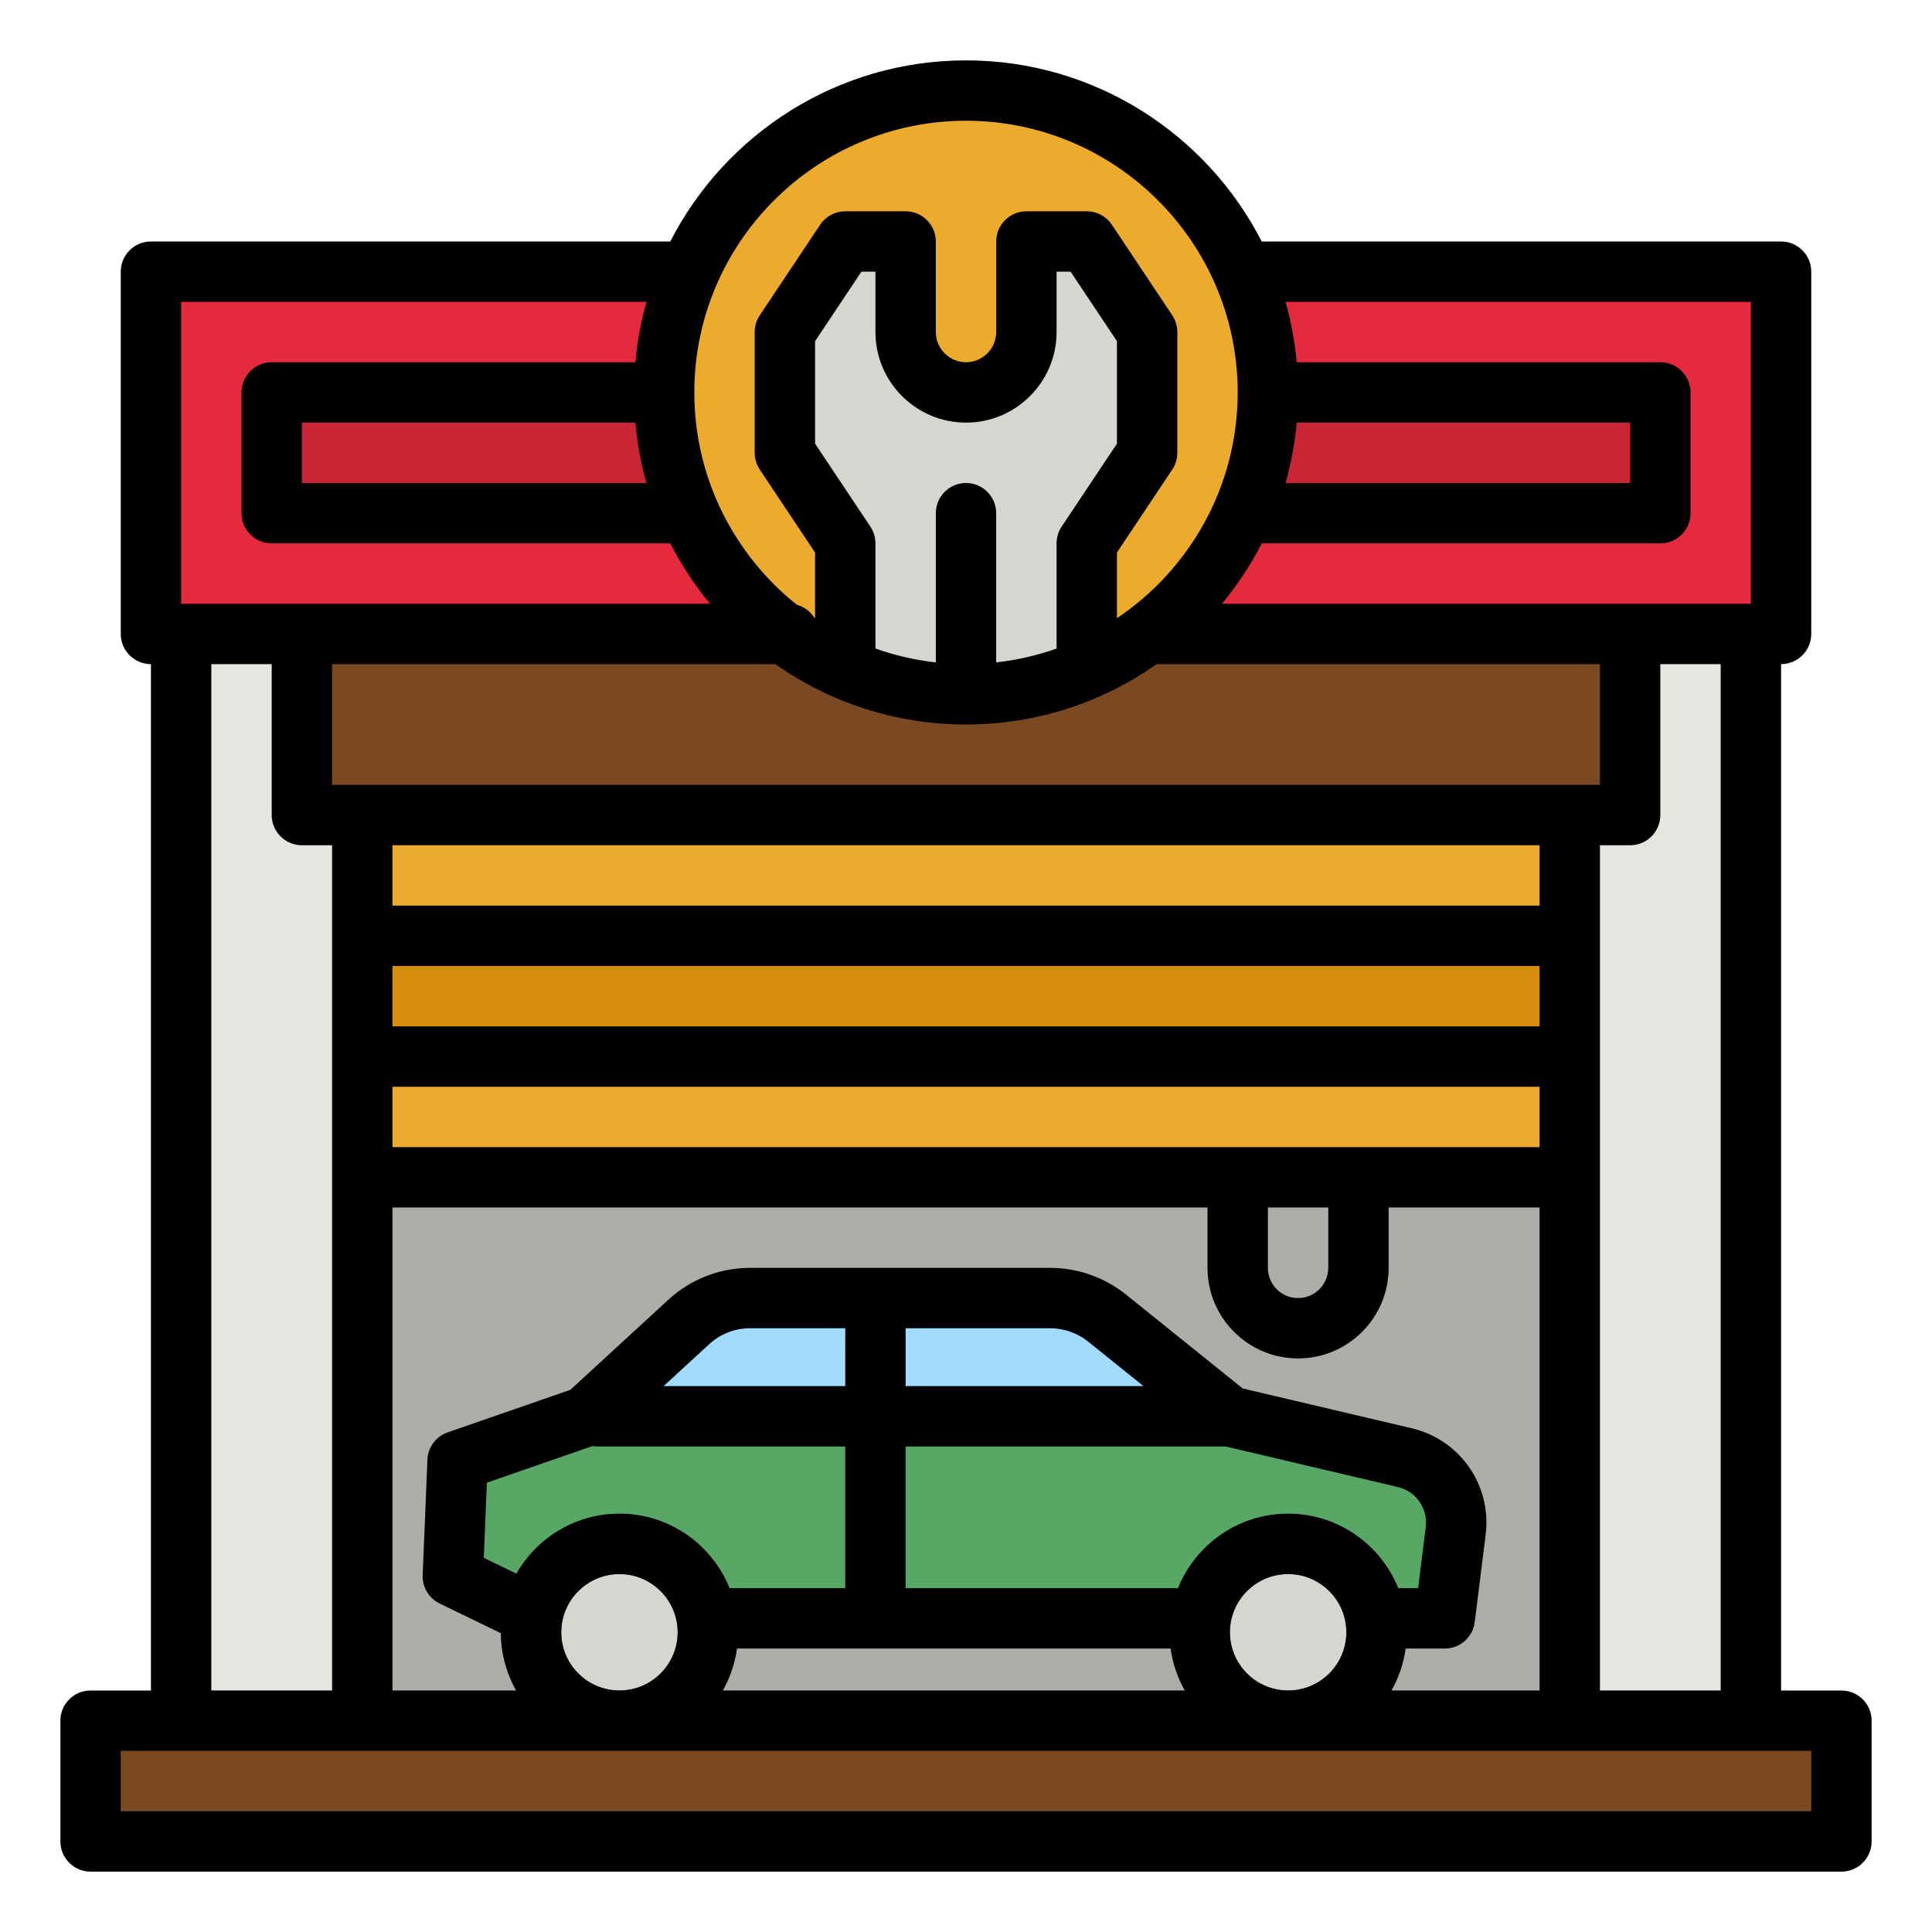
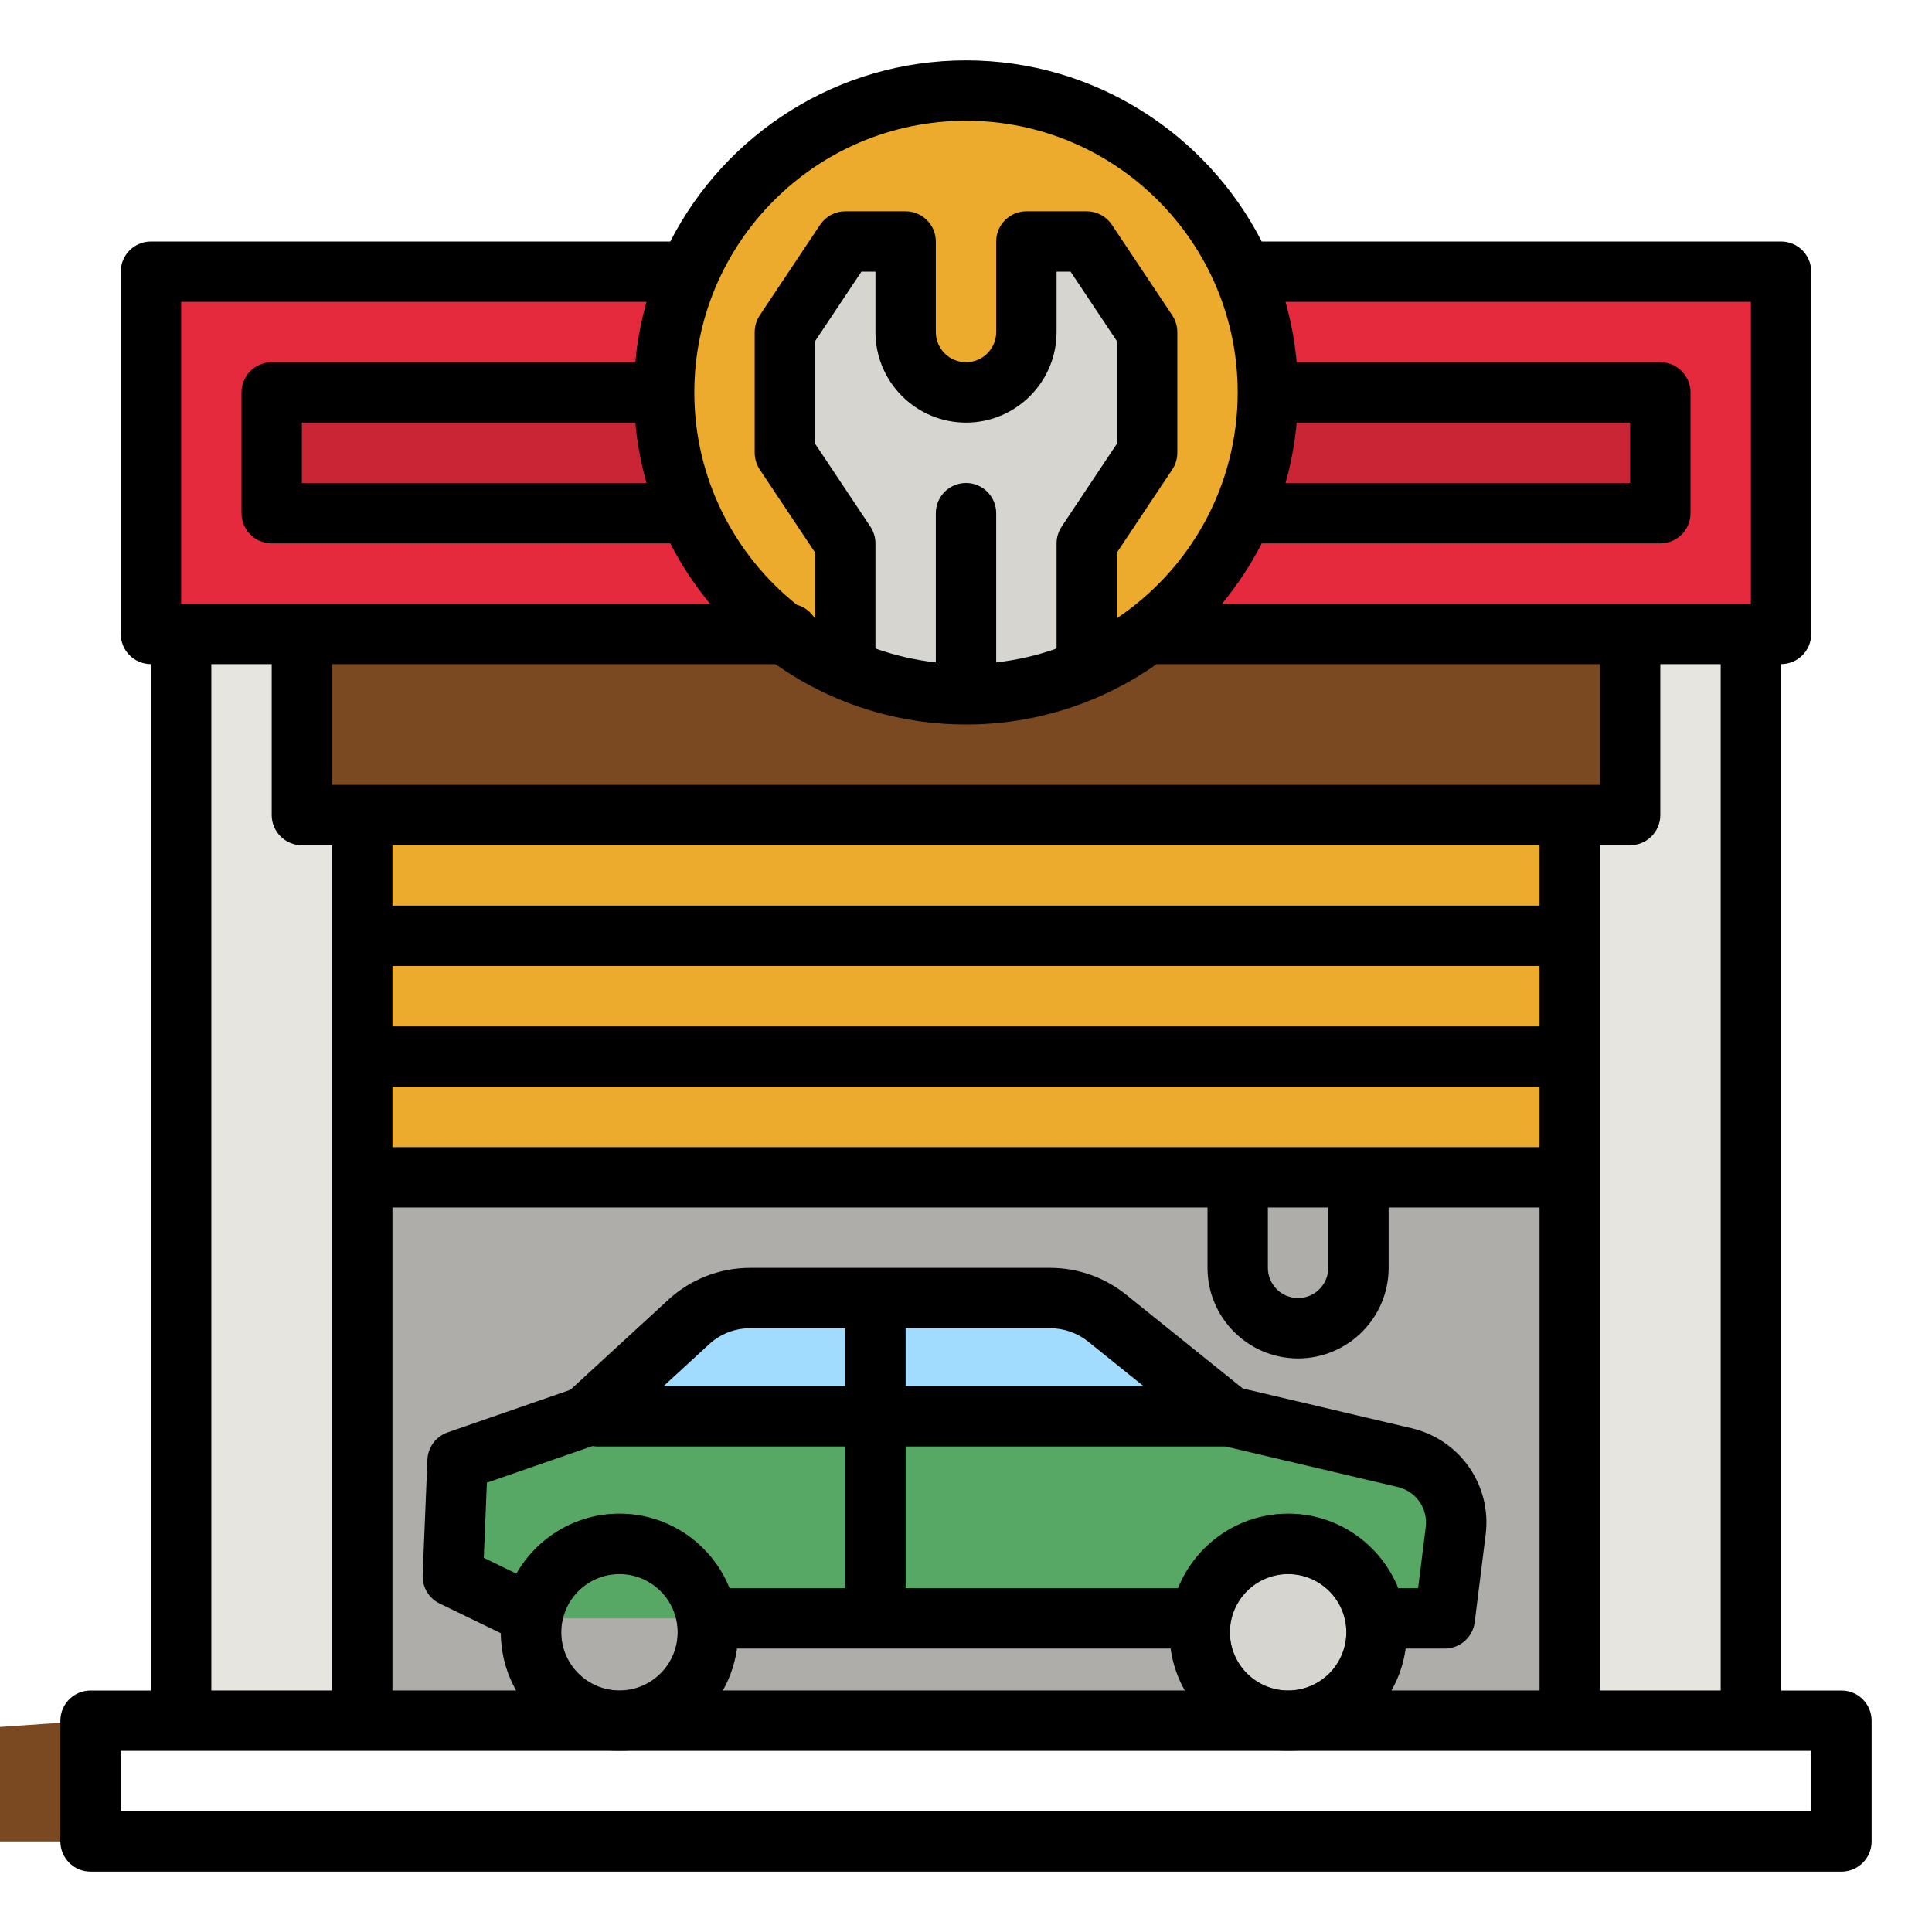
<svg xmlns="http://www.w3.org/2000/svg" id="a" height="512" viewBox="0 0 512 512" width="512">
  <path d="m48 168h416v288h-416z" fill="#e6e5e0" />
  <path d="m96 312h320v144h-320z" fill="#aeadaa" />
  <path d="m293.376 349.3c-4.263-3.43-9.571-5.3-15.043-5.3h-79.558c-6.017 0-11.814 2.26-16.243 6.332l-27.192 24.999h170.395z" fill="#a1dcff" />
  <path d="m372.297 386.298-46.562-10.967h-170.395l-34.079 11.82-1.261 30.6 22.95 11.133h239.927l2.9-23.199c1.12-8.957-4.693-17.318-13.48-19.387z" fill="#57a865" />
  <circle cx="341.367" cy="432.571" fill="#d6d5d0" r="23.429" />
-   <circle cx="164.163" cy="432.571" fill="#d6d5d0" r="23.429" />
  <path d="m341.367 464c-17.33 0-31.429-14.099-31.429-31.429s14.099-31.429 31.429-31.429 31.429 14.099 31.429 31.429-14.099 31.429-31.429 31.429zm0-46.857c-8.507 0-15.429 6.921-15.429 15.429s6.921 15.429 15.429 15.429 15.429-6.921 15.429-15.429-6.921-15.429-15.429-15.429z" fill="#4a4b46" />
  <path d="m164.164 464c-17.33 0-31.429-14.099-31.429-31.429s14.099-31.429 31.429-31.429 31.429 14.099 31.429 31.429-14.099 31.429-31.429 31.429zm0-46.857c-8.508 0-15.429 6.921-15.429 15.429s6.921 15.429 15.429 15.429 15.429-6.921 15.429-15.429-6.921-15.429-15.429-15.429z" fill="#4a4b46" />
  <path d="m40 72h432v96h-432z" fill="#e42a3c" />
-   <path d="m24 456h464v32h-464z" fill="#7a4922" />
+   <path d="m24 456v32h-464z" fill="#7a4922" />
  <path d="m72 104h368v32h-368z" fill="#c92535" />
  <path d="m304 88v32l-16 24v33.33c-7.47 3.28-15.54 5.43-24 6.28-2.63.26-5.3.39-8 .39s-5.37-.13-8-.39c-8.46-.85-16.53-3-24-6.28v-33.33l-16-24v-32l16-24h16v24c0 4.42 1.79 8.42 4.68 11.32 2.9 2.89 6.9 4.68 11.32 4.68 8.84 0 16-7.16 16-16v-24h16z" fill="#ecab2c" />
  <path d="m80 168h352v48h-352z" fill="#7a4922" />
  <path d="m96 216h320v96h-320z" fill="#ecab2c" />
-   <path d="m96 248h320v32h-320z" fill="#d78e0c" />
  <circle cx="256" cy="104" fill="#ecab2c" r="80" />
  <path d="m304 88v32l-16 24v33.33c-7.47 3.28-15.54 5.43-24 6.28v.39h-16v-.39c-8.46-.85-16.53-3-24-6.28v-33.33l-16-24v-32l16-24h16v24c0 4.42 1.79 8.42 4.68 11.32 2.9 2.89 6.9 4.68 11.32 4.68 8.84 0 16-7.16 16-16v-24h16z" fill="#d6d5d0" />
  <path d="m488 448h-16v-272c4.418 0 8-3.582 8-8v-96c0-4.418-3.582-8-8-8h-137.628c-14.59-28.471-44.243-48-78.372-48s-63.782 19.529-78.372 48h-137.628c-4.418 0-8 3.582-8 8v96c0 4.418 3.582 8 8 8v272h-16c-4.418 0-8 3.582-8 8v32c0 4.418 3.582 8 8 8h464c4.418 0 8-3.582 8-8v-32c0-4.418-3.582-8-8-8zm-359.791-35.158.821-19.918 27.969-9.7c.409.065.824.107 1.251.107h65.751v37.553h-30.67c-4.648-11.557-15.966-19.741-29.166-19.741-11.682 0-21.888 6.411-27.305 15.895l-8.65-4.195zm150.124-60.842c3.634 0 7.196 1.255 10.029 3.533l14.666 11.798h-63.027v-15.331h38.333zm92.201 68.884c-4.648-11.557-15.966-19.741-29.166-19.741s-24.518 8.184-29.166 19.741h-72.201v-37.553h84.805l45.658 10.754c4.819 1.135 7.99 5.695 7.375 10.607l-2.024 16.191h-5.281zm-146.533-53.553h-48.138l12.084-11.109c2.961-2.723 6.806-4.222 10.829-4.222h25.226zm-75.266 65.24c0-8.508 6.921-15.429 15.429-15.429s15.429 6.921 15.429 15.429-6.921 15.429-15.429 15.429-15.429-6.921-15.429-15.429zm46.555 4.312h114.952c.55 3.992 1.853 7.746 3.76 11.116h-122.473c1.908-3.37 3.21-7.124 3.76-11.116zm130.649-4.312c0-8.508 6.921-15.429 15.429-15.429s15.429 6.921 15.429 15.429-6.921 15.429-15.429 15.429-15.429-6.921-15.429-15.429zm46.555 4.312h10.384c4.035 0 7.438-3.004 7.939-7.008l2.899-23.199c1.631-13.044-6.789-25.152-19.584-28.166l-44.795-10.551-30.946-24.894c-5.665-4.557-12.788-7.066-20.057-7.066h-79.558c-8.044 0-15.736 2.998-21.658 8.442l-25.968 23.875-32.509 11.275c-3.106 1.077-5.236 3.945-5.372 7.229l-1.261 30.6c-.131 3.181 1.637 6.138 4.502 7.527l16.232 7.875c.044 5.51 1.514 10.684 4.058 15.176h-32.798v-128h216v16c0 13.233 10.766 24 24 24s24-10.767 24-24v-16h40v128h-39.268c1.908-3.37 3.21-7.124 3.761-11.116zm-204.125-324.884c.497 5.493 1.496 10.843 2.959 16h-91.327v-16zm62.289 27.562-14.656-21.984v-27.156l12.281-18.422h3.719v16c0 13.233 10.767 24 24 24s24-10.767 24-24v-16h3.719l12.281 18.422v27.156l-14.656 21.984c-.876 1.315-1.344 2.858-1.344 4.438v27.872c-5.097 1.808-10.453 3.057-16 3.673v-39.545c0-4.418-3.582-8-8-8s-8 3.582-8 8v39.545c-5.547-.616-10.903-1.866-16-3.673v-27.872c0-1.579-.467-3.123-1.344-4.438zm-25.194 36.438c14.311 10.075 31.745 16 50.538 16s36.226-5.925 50.538-16h117.462v32h-336v-32zm226.538-64v16h-91.327c1.464-5.157 2.462-10.507 2.959-16zm-96 208h16v16c0 4.411-3.589 8-8 8s-8-3.589-8-8zm-232-16v-16h304v16zm304-32h-304v-16h304zm0-48v16h-304v-16zm16 0h8c4.418 0 8-3.582 8-8v-40h16v272h-32zm40-144v80h-140.167c4.065-4.915 7.607-10.276 10.54-16h105.628c4.418 0 8-3.582 8-8v-32c0-4.418-3.582-8-8-8h-96.367c-.497-5.493-1.496-10.843-2.959-16zm-208-48c39.701 0 72 32.299 72 72 0 24.91-12.719 46.901-32 59.833v-17.411l14.656-21.984c.876-1.315 1.344-2.858 1.344-4.438v-32c0-1.579-.467-3.123-1.344-4.438l-16-24c-1.483-2.226-3.981-3.562-6.656-3.562h-16c-4.418 0-8 3.582-8 8v24c0 4.411-3.589 8-8 8s-8-3.589-8-8v-24c0-4.418-3.582-8-8-8h-16c-2.675 0-5.173 1.337-6.656 3.562l-16 24c-.876 1.315-1.344 2.858-1.344 4.438v32c0 1.579.467 3.123 1.344 4.438l14.656 21.984v17.411c-.057-.038-.116-.072-.173-.111-1.054-1.66-2.7-2.901-4.643-3.432-16.55-13.203-27.184-33.522-27.184-56.29 0-39.701 32.299-72 72-72zm-208 48h123.327c-1.464 5.157-2.462 10.507-2.959 16h-96.367c-4.418 0-8 3.582-8 8v32c0 4.418 3.582 8 8 8h105.628c2.933 5.724 6.475 11.085 10.54 16h-140.167zm8 96h16v40c0 4.418 3.582 8 8 8h8v224h-32zm424 304h-448v-16h448z" />
</svg>